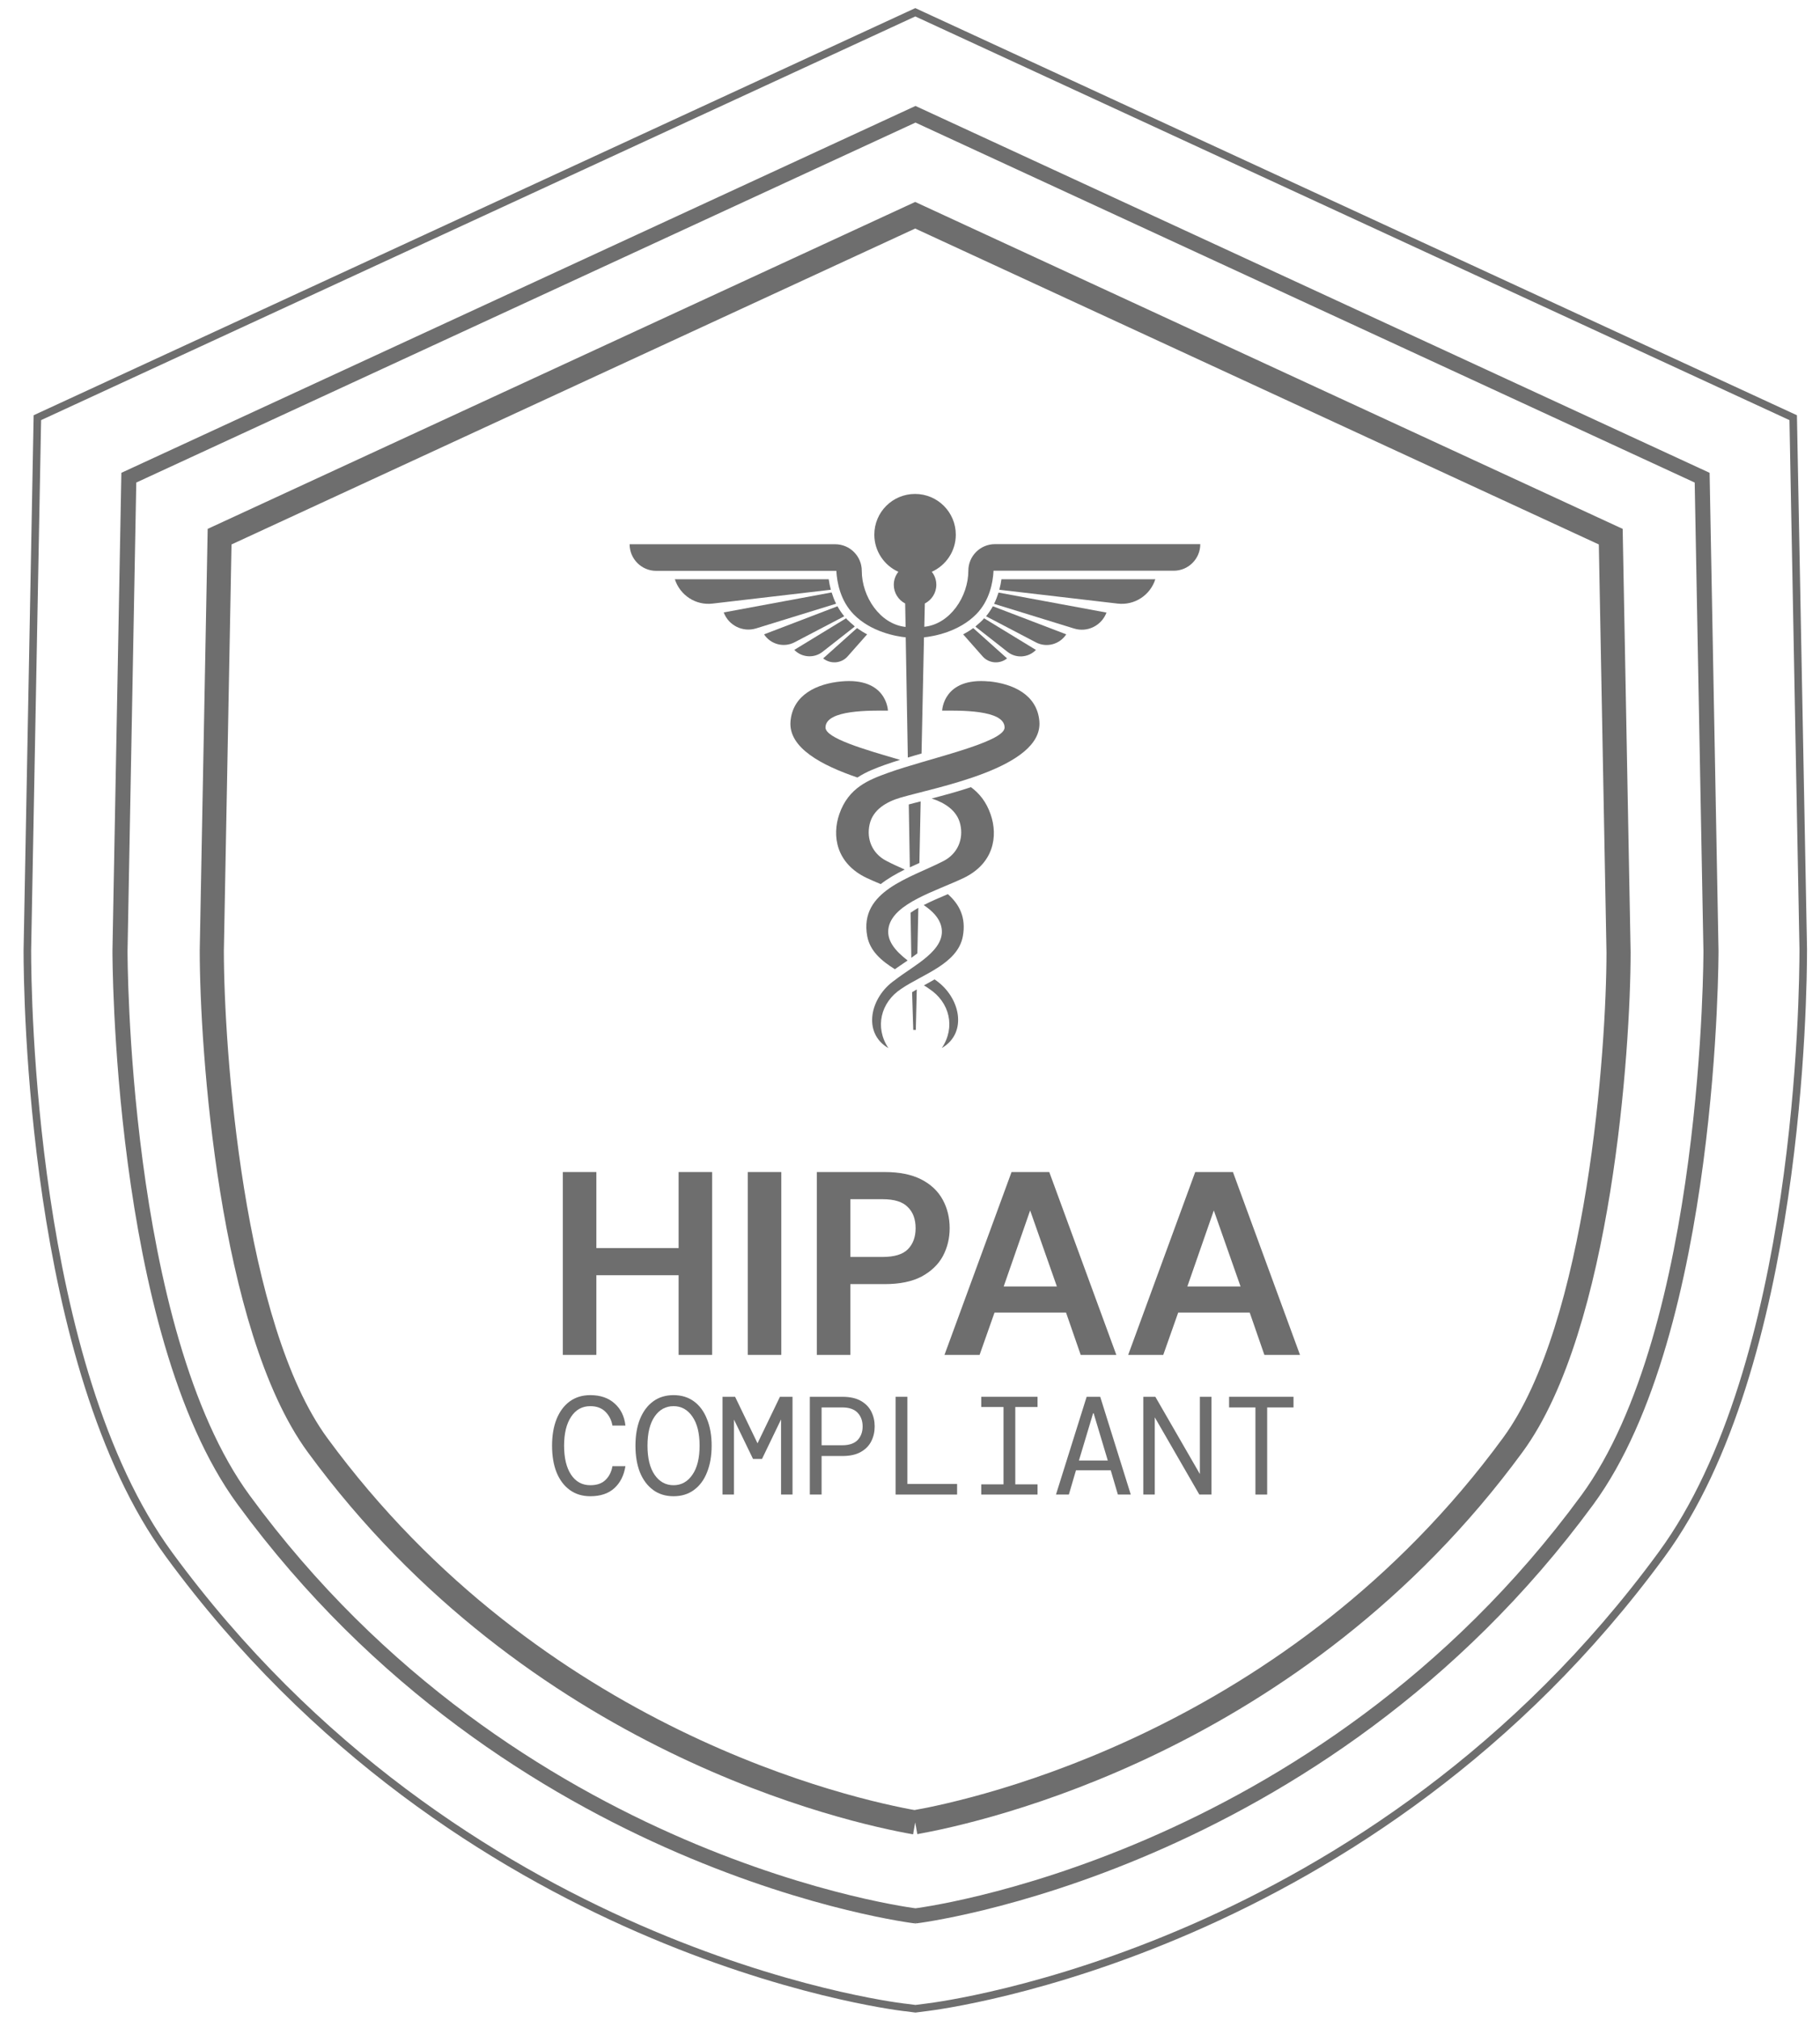
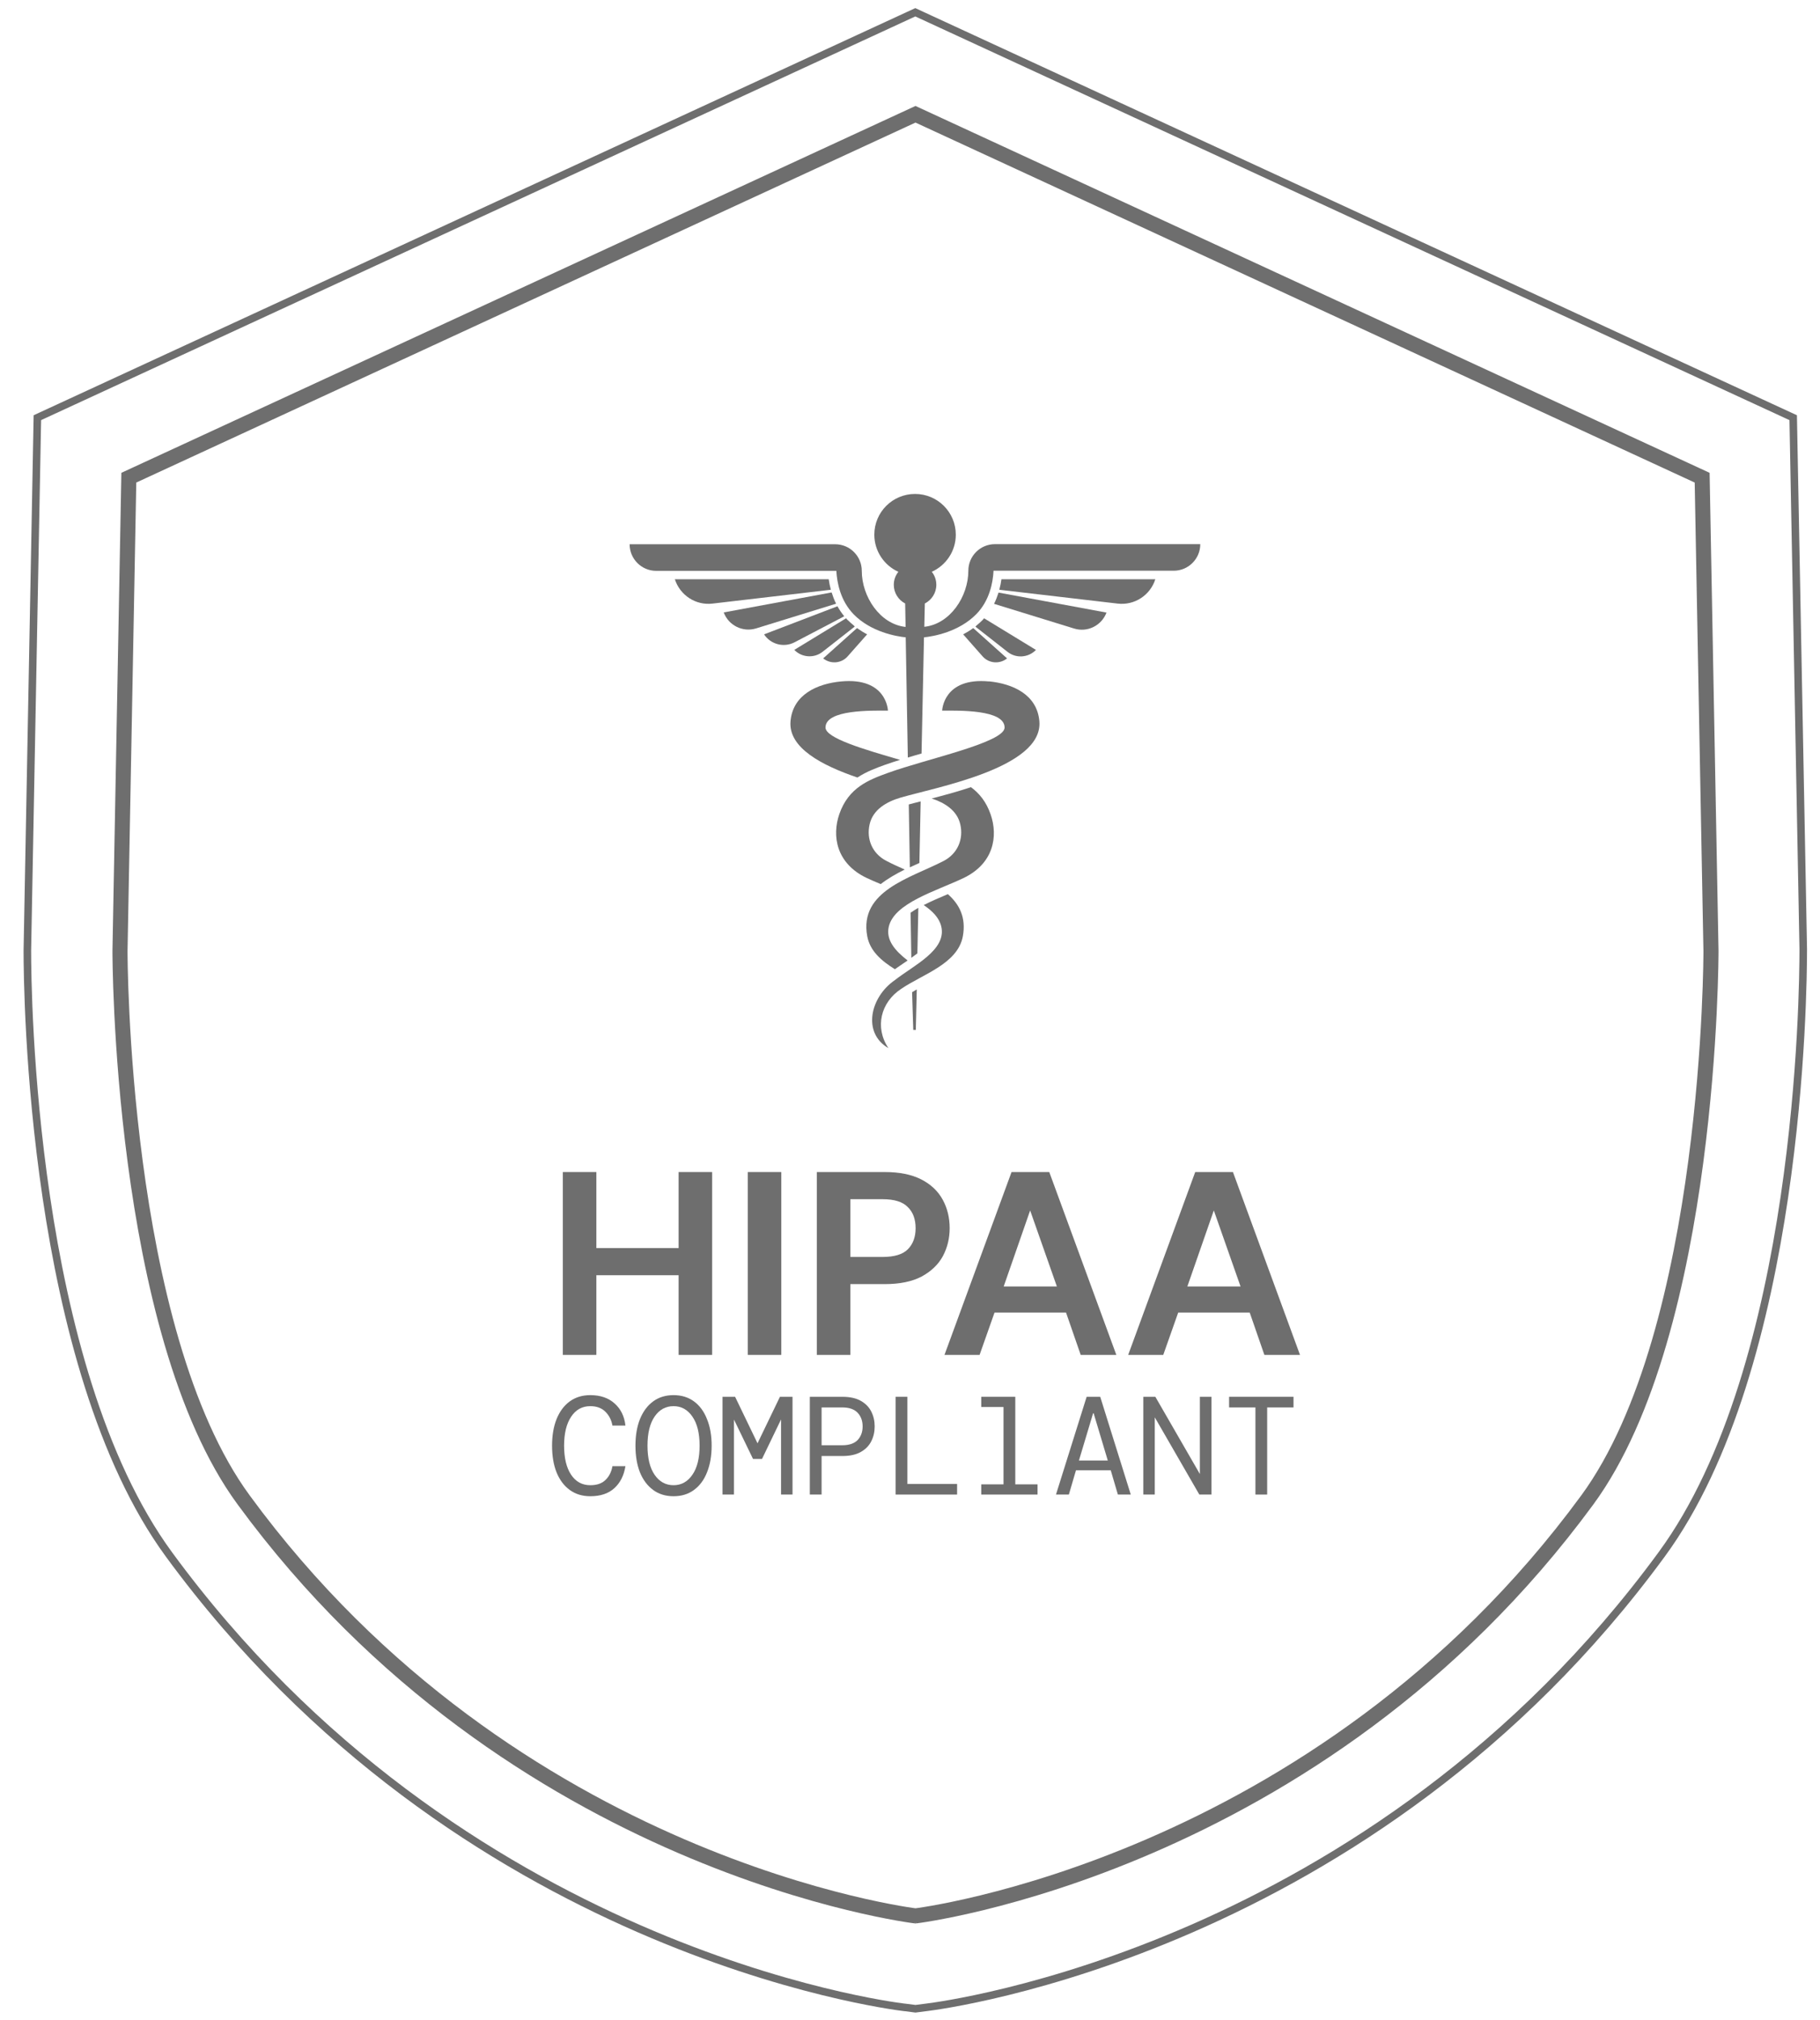
<svg xmlns="http://www.w3.org/2000/svg" width="73" height="81" viewBox="0 0 73 81" fill="none">
  <path d="M36.707 76.828C36.707 76.828 52.834 74.906 63.665 60.149C68.655 53.346 68.627 38.132 68.627 38.132L68.273 19.155L36.72 4.582L5.167 19.155L4.813 38.132C4.813 38.132 4.786 53.36 9.775 60.149C20.586 74.906 36.734 76.828 36.734 76.828H36.707Z" stroke="#6E6E6E" stroke-width="0.341" />
  <path d="M36.276 80.495C35.56 80.407 18.411 78.212 6.775 62.33C1.24 54.771 1.097 39.802 1.097 38.118L1.499 16.749L36.712 0.492L71.925 16.749L72.328 38.05C72.328 39.802 72.198 54.771 66.65 62.33C55.014 78.212 37.864 80.407 37.149 80.495L36.719 80.55L36.29 80.495H36.276Z" stroke="#6E6E6E" stroke-width="0.303" />
  <path d="M36.707 76.828C36.707 76.828 52.834 74.906 63.665 60.149C68.655 53.346 68.627 38.132 68.627 38.132L68.273 19.155L36.72 4.582L5.167 19.155L4.813 38.132C4.813 38.132 4.786 53.36 9.775 60.149C20.586 74.906 36.734 76.828 36.734 76.828H36.707Z" stroke="#6E6E6E" stroke-width="0.605" />
-   <path d="M36.708 73.079C34.172 72.636 21.466 69.855 12.741 57.954C9.251 53.203 8.495 42.017 8.495 38.118L8.808 21.52L36.708 8.631L64.607 21.52L64.92 38.186C64.92 42.024 64.164 53.196 60.674 57.947C51.949 69.848 39.243 72.616 36.708 73.072V73.086V73.079Z" stroke="#6E6E6E" stroke-width="0.968" />
  <path d="M33.999 26.32L34.78 25.437C34.643 25.365 34.507 25.279 34.374 25.186L33.018 26.401C33.312 26.64 33.748 26.606 33.999 26.32Z" fill="#6E6E6E" />
  <path d="M34 24.866C33.979 24.844 33.957 24.819 33.936 24.793L31.859 26.06C32.161 26.371 32.652 26.405 32.993 26.137L34.282 25.126L34.252 25.087C34.166 25.019 34.081 24.942 34 24.861V24.866Z" fill="#6E6E6E" />
  <path d="M33.863 24.712C33.756 24.584 33.667 24.447 33.59 24.311L30.647 25.437C30.911 25.842 31.44 25.978 31.867 25.757L33.863 24.712Z" fill="#6E6E6E" />
  <path d="M33.357 23.756L29.028 24.558C29.224 25.082 29.796 25.364 30.329 25.198L33.536 24.208C33.46 24.059 33.404 23.905 33.357 23.756Z" fill="#6E6E6E" />
  <path d="M33.24 23.227H27.068C27.277 23.871 27.904 24.284 28.582 24.203L33.325 23.649C33.287 23.504 33.257 23.359 33.24 23.227Z" fill="#6E6E6E" />
  <path d="M39.906 21.82C39.318 21.82 38.84 22.298 38.84 22.886C38.84 23.919 38.106 25.028 37.074 25.134L37.095 24.2C37.368 24.059 37.556 23.778 37.556 23.45C37.556 23.253 37.488 23.07 37.373 22.929C37.94 22.673 38.337 22.106 38.337 21.44C38.337 20.54 37.607 19.807 36.703 19.807C35.799 19.807 35.069 20.536 35.069 21.44C35.069 22.102 35.466 22.673 36.033 22.929C35.918 23.074 35.85 23.253 35.85 23.45C35.85 23.778 36.037 24.059 36.306 24.2L36.323 25.139C35.295 25.032 34.566 23.923 34.566 22.891C34.566 22.302 34.088 21.824 33.499 21.824H25.254C25.254 22.413 25.732 22.891 26.32 22.891H33.546C33.572 23.373 33.713 24.089 34.237 24.631C34.933 25.343 35.944 25.518 36.328 25.557L36.413 30.377C36.592 30.321 36.775 30.27 36.963 30.215L37.061 25.557C37.441 25.518 38.456 25.343 39.16 24.627C39.689 24.085 39.825 23.373 39.851 22.886H47.077C47.666 22.886 48.143 22.409 48.143 21.82H39.898H39.906Z" fill="#6E6E6E" />
  <path d="M38.632 25.437L39.412 26.32C39.664 26.606 40.099 26.64 40.393 26.401L39.037 25.186C38.905 25.284 38.768 25.365 38.632 25.437Z" fill="#6E6E6E" />
  <path d="M41.549 26.06L39.472 24.793C39.45 24.819 39.429 24.84 39.408 24.866C39.327 24.947 39.241 25.023 39.156 25.092L39.126 25.13L40.414 26.141C40.756 26.41 41.246 26.375 41.549 26.064V26.06Z" fill="#6E6E6E" />
-   <path d="M39.55 24.712L41.547 25.757C41.973 25.983 42.502 25.842 42.767 25.437L39.824 24.311C39.747 24.447 39.657 24.584 39.55 24.712Z" fill="#6E6E6E" />
  <path d="M39.872 24.214L43.08 25.203C43.613 25.37 44.185 25.088 44.381 24.564L40.051 23.762C40.004 23.911 39.945 24.065 39.872 24.214Z" fill="#6E6E6E" />
  <path d="M40.082 23.649L44.825 24.203C45.504 24.284 46.135 23.871 46.34 23.227H40.167C40.15 23.363 40.12 23.504 40.082 23.649Z" fill="#6E6E6E" />
  <path d="M35.508 30.666C35.687 30.602 35.892 30.534 36.101 30.47C34.651 30.048 33.111 29.6 33.111 29.173C33.111 28.448 34.949 28.495 35.615 28.495C35.615 28.495 35.576 27.151 33.734 27.326C32.774 27.416 31.797 27.855 31.707 28.926C31.618 29.984 32.953 30.688 34.391 31.178C34.757 30.939 35.15 30.794 35.504 30.666H35.508Z" fill="#6E6E6E" />
  <path d="M36.928 32.135C36.753 32.177 36.596 32.22 36.451 32.258L36.493 34.779C36.621 34.72 36.749 34.66 36.877 34.605L36.928 32.135Z" fill="#6E6E6E" />
  <path d="M36.834 36.404C36.723 36.468 36.617 36.532 36.523 36.6L36.553 38.409C36.638 38.349 36.719 38.29 36.796 38.23L36.834 36.404Z" fill="#6E6E6E" />
  <path d="M36.627 41.301H36.733L36.772 39.676C36.708 39.714 36.644 39.748 36.584 39.787L36.631 41.301H36.627Z" fill="#6E6E6E" />
-   <path d="M37.522 39.299C37.522 39.299 37.5 39.282 37.487 39.273C37.347 39.355 37.202 39.435 37.061 39.512C37.061 39.512 37.061 39.512 37.056 39.512C37.129 39.555 37.202 39.602 37.266 39.649C38.089 40.186 38.336 41.189 37.777 42.025C38.831 41.41 38.511 39.977 37.522 39.299Z" fill="#6E6E6E" />
  <path d="M38.956 31.562C38.414 31.742 37.864 31.891 37.369 32.019C37.894 32.19 38.389 32.497 38.517 33.056C38.653 33.648 38.414 34.233 37.843 34.527C36.512 35.214 34.452 35.721 34.784 37.539C34.895 38.14 35.36 38.532 35.893 38.865C35.996 38.793 36.107 38.716 36.222 38.639C36.286 38.596 36.346 38.554 36.405 38.515C35.91 38.132 35.522 37.696 35.65 37.155C35.876 36.212 37.514 35.743 38.628 35.218C39.86 34.638 40.04 33.533 39.733 32.654C39.558 32.147 39.276 31.81 38.952 31.571L38.956 31.562Z" fill="#6E6E6E" />
  <path d="M38.022 35.853C37.698 35.99 37.357 36.135 37.05 36.293C37.408 36.536 37.673 36.809 37.754 37.15C37.98 38.097 36.636 38.716 35.89 39.304C34.9 39.987 34.58 41.416 35.634 42.03C35.075 41.194 35.327 40.192 36.145 39.654C36.994 39.07 38.415 38.656 38.62 37.543C38.756 36.792 38.483 36.267 38.022 35.858V35.853Z" fill="#6E6E6E" />
  <path d="M39.671 27.326C37.829 27.151 37.79 28.495 37.79 28.495C38.456 28.495 40.294 28.448 40.294 29.173C40.294 29.779 37.146 30.436 35.623 30.99C34.855 31.268 34.036 31.575 33.665 32.645C33.362 33.524 33.542 34.629 34.77 35.209C34.945 35.29 35.133 35.371 35.325 35.452C35.615 35.226 35.947 35.038 36.289 34.868C36.033 34.753 35.781 34.642 35.555 34.522C34.983 34.228 34.745 33.644 34.881 33.051C35.017 32.458 35.568 32.146 36.122 31.984C37.573 31.562 41.847 30.786 41.689 28.922C41.599 27.851 40.623 27.416 39.663 27.322L39.671 27.326Z" fill="#6E6E6E" />
  <path d="M22.575 54.331V46.998H23.92V50.047H27.219V46.998H28.564V54.331H27.219V51.136H23.92V54.331H22.575Z" fill="#6E6E6E" />
  <path d="M29.994 54.331V46.998H31.338V54.331H29.994Z" fill="#6E6E6E" />
  <path d="M32.764 54.331V46.998H35.485C36.074 46.998 36.56 47.096 36.946 47.291C37.331 47.487 37.618 47.756 37.807 48.098C37.996 48.44 38.091 48.824 38.091 49.25C38.091 49.655 38 50.029 37.818 50.371C37.636 50.706 37.352 50.979 36.967 51.188C36.581 51.391 36.088 51.492 35.485 51.492H34.109V54.331H32.764ZM34.109 50.403H35.401C35.871 50.403 36.207 50.301 36.41 50.099C36.62 49.889 36.725 49.606 36.725 49.25C36.725 48.887 36.62 48.604 36.41 48.402C36.207 48.192 35.871 48.087 35.401 48.087H34.109V50.403Z" fill="#6E6E6E" />
  <path d="M37.883 54.331L40.573 46.998H42.086L44.776 54.331H43.347L42.759 52.634H39.89L39.291 54.331H37.883ZM40.258 51.586H42.391L41.319 48.538L40.258 51.586Z" fill="#6E6E6E" />
  <path d="M45.251 54.331L47.94 46.998H49.453L52.143 54.331H50.714L50.126 52.634H47.257L46.658 54.331H45.251ZM47.625 51.586H49.758L48.686 48.538L47.625 51.586Z" fill="#6E6E6E" />
  <path d="M23.677 59.998C23.358 59.998 23.083 59.914 22.851 59.746C22.622 59.578 22.447 59.343 22.323 59.041C22.203 58.738 22.143 58.382 22.143 57.971C22.143 57.564 22.203 57.209 22.323 56.907C22.447 56.601 22.622 56.364 22.851 56.196C23.083 56.028 23.358 55.944 23.677 55.944C24.081 55.944 24.407 56.056 24.654 56.28C24.901 56.5 25.045 56.795 25.086 57.164H24.564C24.526 56.944 24.433 56.76 24.283 56.61C24.133 56.461 23.931 56.386 23.677 56.386C23.351 56.386 23.094 56.528 22.907 56.812C22.72 57.092 22.626 57.478 22.626 57.971C22.626 58.467 22.72 58.856 22.907 59.136C23.094 59.416 23.351 59.556 23.677 59.556C23.942 59.556 24.146 59.485 24.289 59.343C24.435 59.201 24.526 59.018 24.564 58.794H25.086C25.026 59.167 24.877 59.462 24.637 59.679C24.401 59.892 24.081 59.998 23.677 59.998Z" fill="#6E6E6E" />
  <path d="M27.016 59.998C26.698 59.998 26.425 59.914 26.196 59.746C25.968 59.578 25.792 59.343 25.668 59.041C25.548 58.734 25.488 58.378 25.488 57.971C25.488 57.564 25.548 57.209 25.668 56.907C25.792 56.601 25.968 56.364 26.196 56.196C26.425 56.028 26.698 55.944 27.016 55.944C27.334 55.944 27.608 56.028 27.836 56.196C28.065 56.364 28.239 56.601 28.358 56.907C28.482 57.209 28.544 57.564 28.544 57.971C28.544 58.378 28.482 58.734 28.358 59.041C28.239 59.343 28.065 59.578 27.836 59.746C27.608 59.914 27.334 59.998 27.016 59.998ZM27.016 59.556C27.327 59.556 27.578 59.417 27.769 59.141C27.963 58.865 28.061 58.475 28.061 57.971C28.061 57.467 27.963 57.077 27.769 56.801C27.578 56.524 27.327 56.386 27.016 56.386C26.702 56.386 26.449 56.524 26.258 56.801C26.067 57.077 25.971 57.467 25.971 57.971C25.971 58.475 26.067 58.865 26.258 59.141C26.449 59.417 26.702 59.556 27.016 59.556Z" fill="#6E6E6E" />
  <path d="M28.98 59.931V56.011H29.485L30.384 57.876L31.283 56.011H31.788V59.931H31.328V56.918L30.564 58.503H30.204L29.44 56.924V59.931H28.98Z" fill="#6E6E6E" />
  <path d="M32.482 59.931V56.011H33.791C34.091 56.011 34.336 56.065 34.527 56.173C34.718 56.282 34.858 56.425 34.948 56.605C35.038 56.784 35.083 56.982 35.083 57.198C35.083 57.415 35.038 57.612 34.948 57.792C34.858 57.971 34.718 58.115 34.527 58.223C34.336 58.331 34.091 58.385 33.791 58.385H32.954V59.931H32.482ZM32.954 57.954H33.78C34.057 57.954 34.263 57.885 34.398 57.747C34.532 57.605 34.6 57.422 34.6 57.198C34.6 56.974 34.532 56.791 34.398 56.649C34.263 56.508 34.057 56.437 33.78 56.437H32.954V57.954Z" fill="#6E6E6E" />
  <path d="M35.923 59.931V56.011H36.395V59.505H38.389V59.931H35.923Z" fill="#6E6E6E" />
-   <path d="M39.358 59.931V59.522H40.251V56.42H39.358V56.011H41.616V56.42H40.723V59.522H41.616V59.931H39.358Z" fill="#6E6E6E" />
+   <path d="M39.358 59.931V59.522H40.251V56.42H39.358V56.011H41.616H40.723V59.522H41.616V59.931H39.358Z" fill="#6E6E6E" />
  <path d="M42.355 59.931L43.585 56.011H44.13L45.355 59.931H44.838L44.551 58.956H43.158L42.872 59.931H42.355ZM43.844 56.672L43.276 58.565H44.433L43.866 56.672H43.844Z" fill="#6E6E6E" />
  <path d="M45.858 59.931V56.011H46.341L48.127 59.108V56.011H48.593V59.931H48.105L46.318 56.834V59.931H45.858Z" fill="#6E6E6E" />
  <path d="M50.355 59.931V56.437H49.299V56.011H51.882V56.437H50.826V59.931H50.355Z" fill="#6E6E6E" />
</svg>